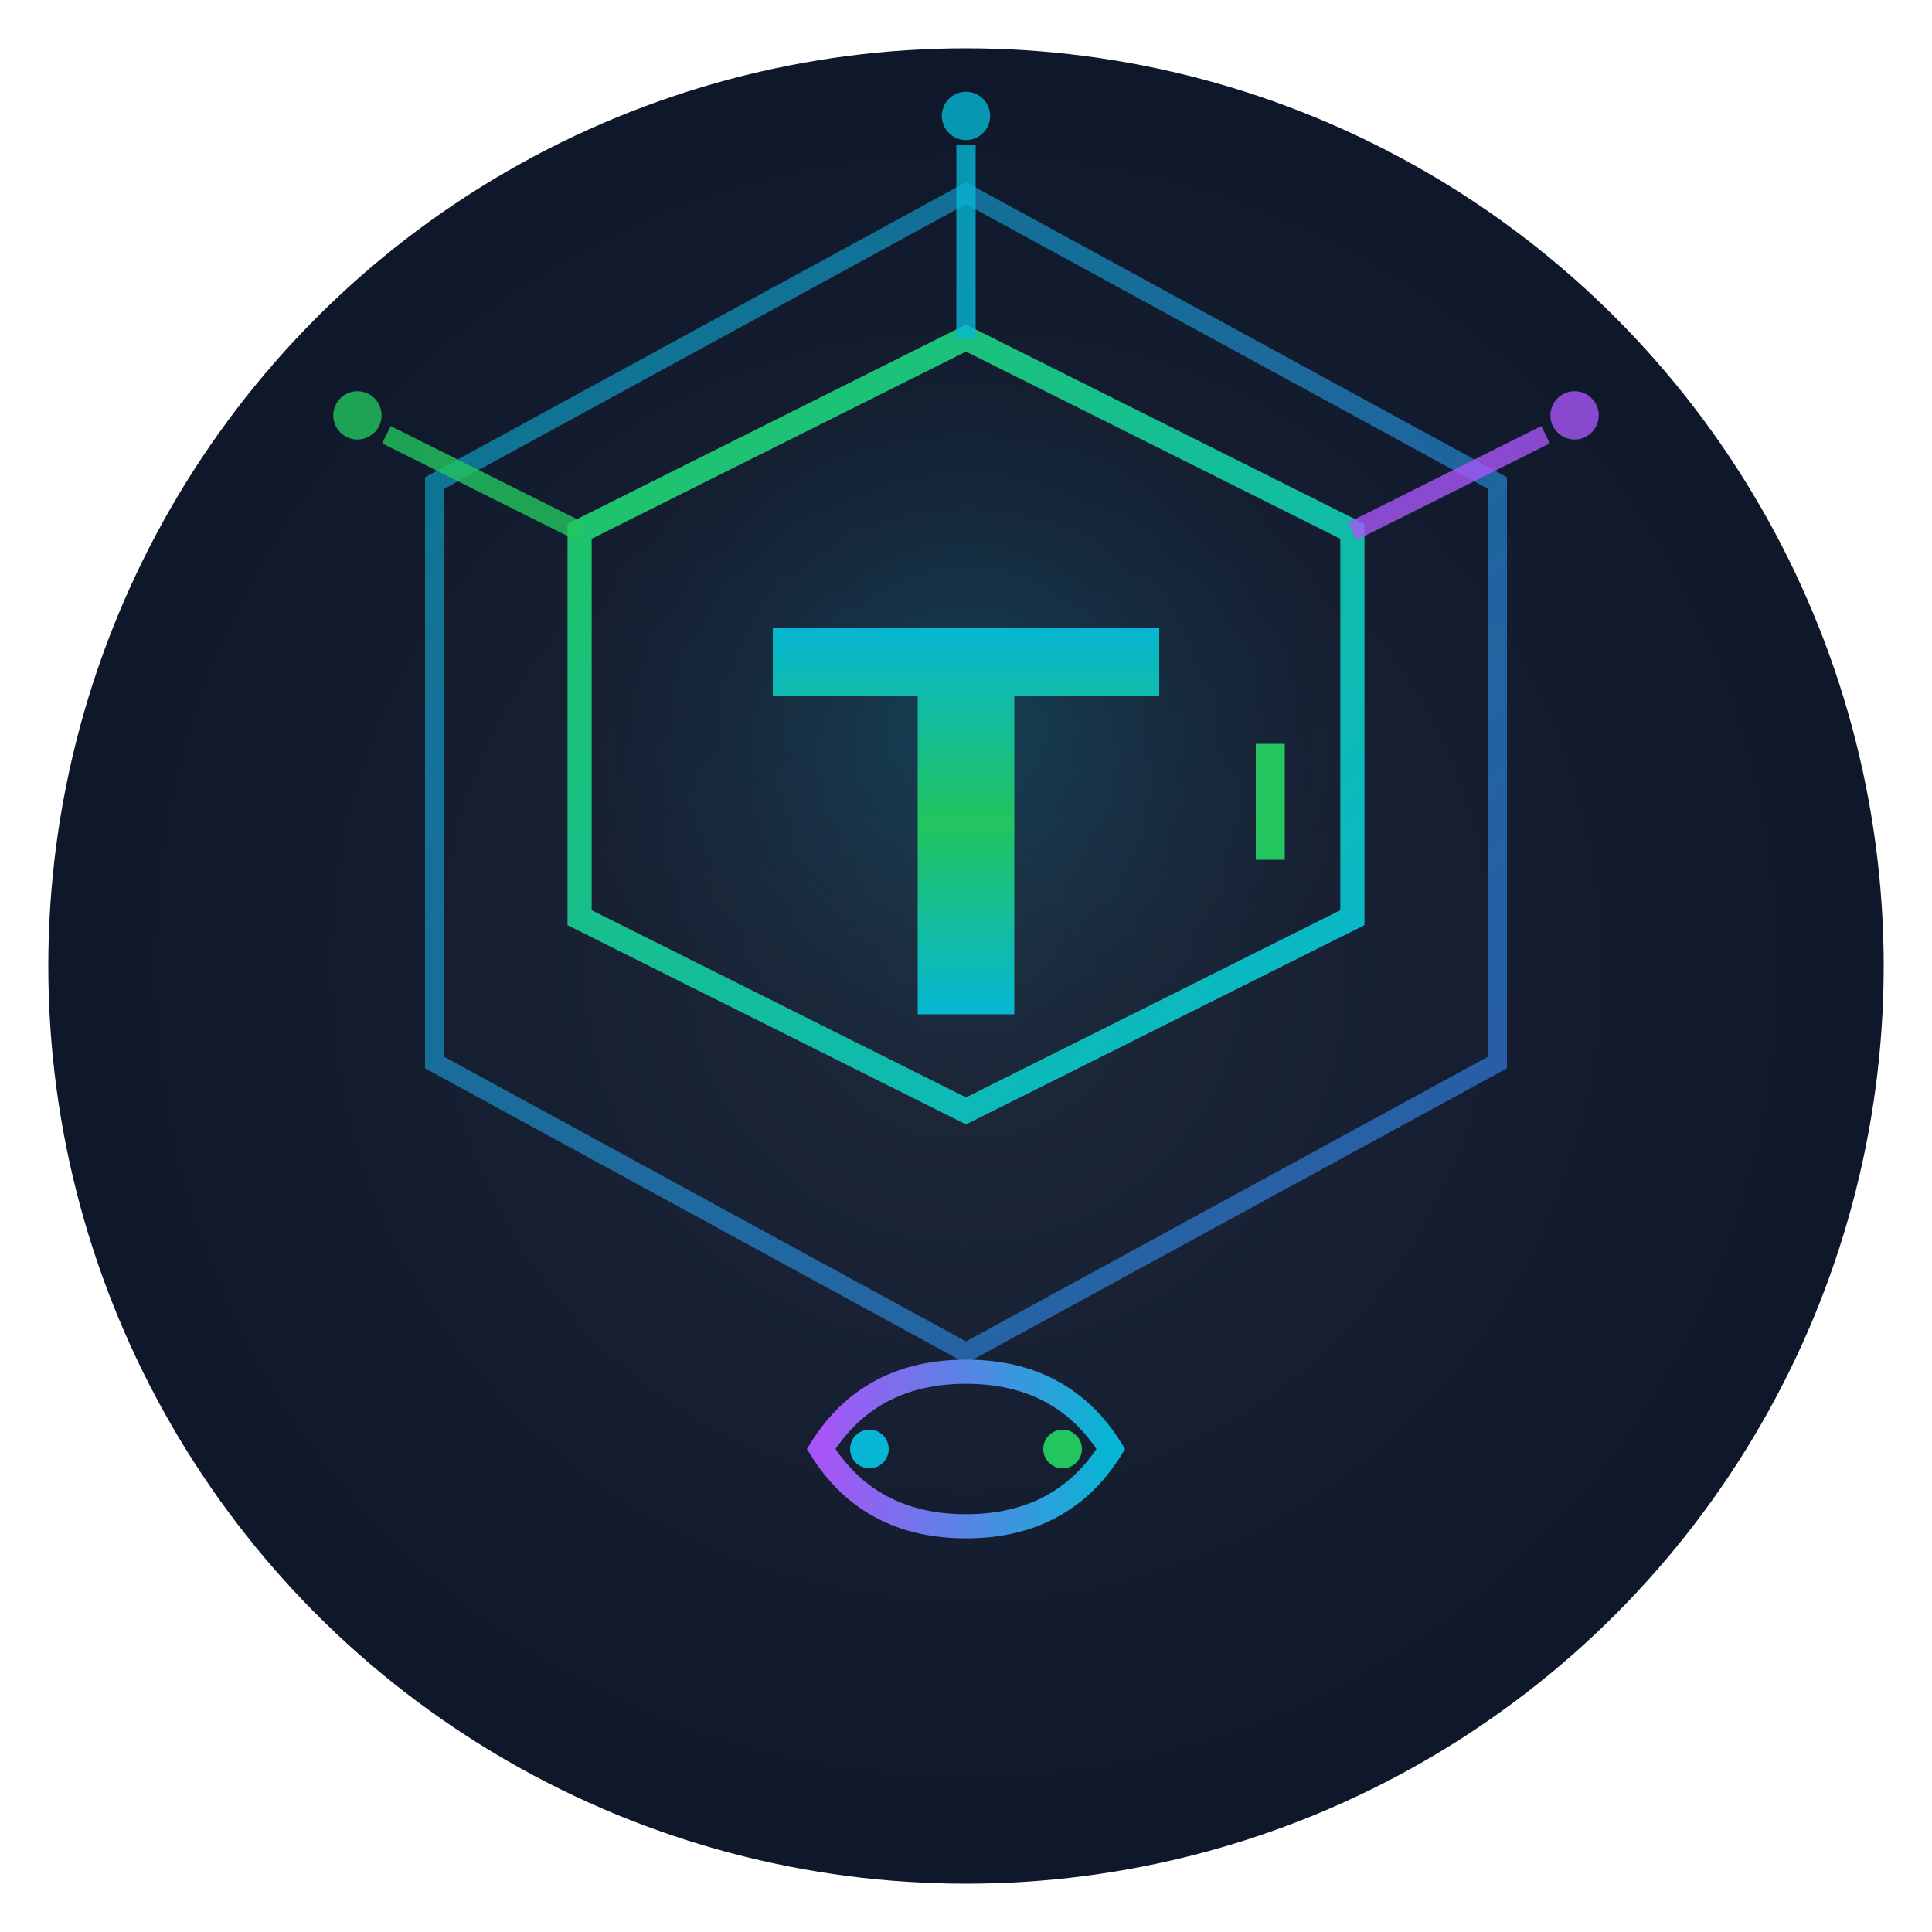
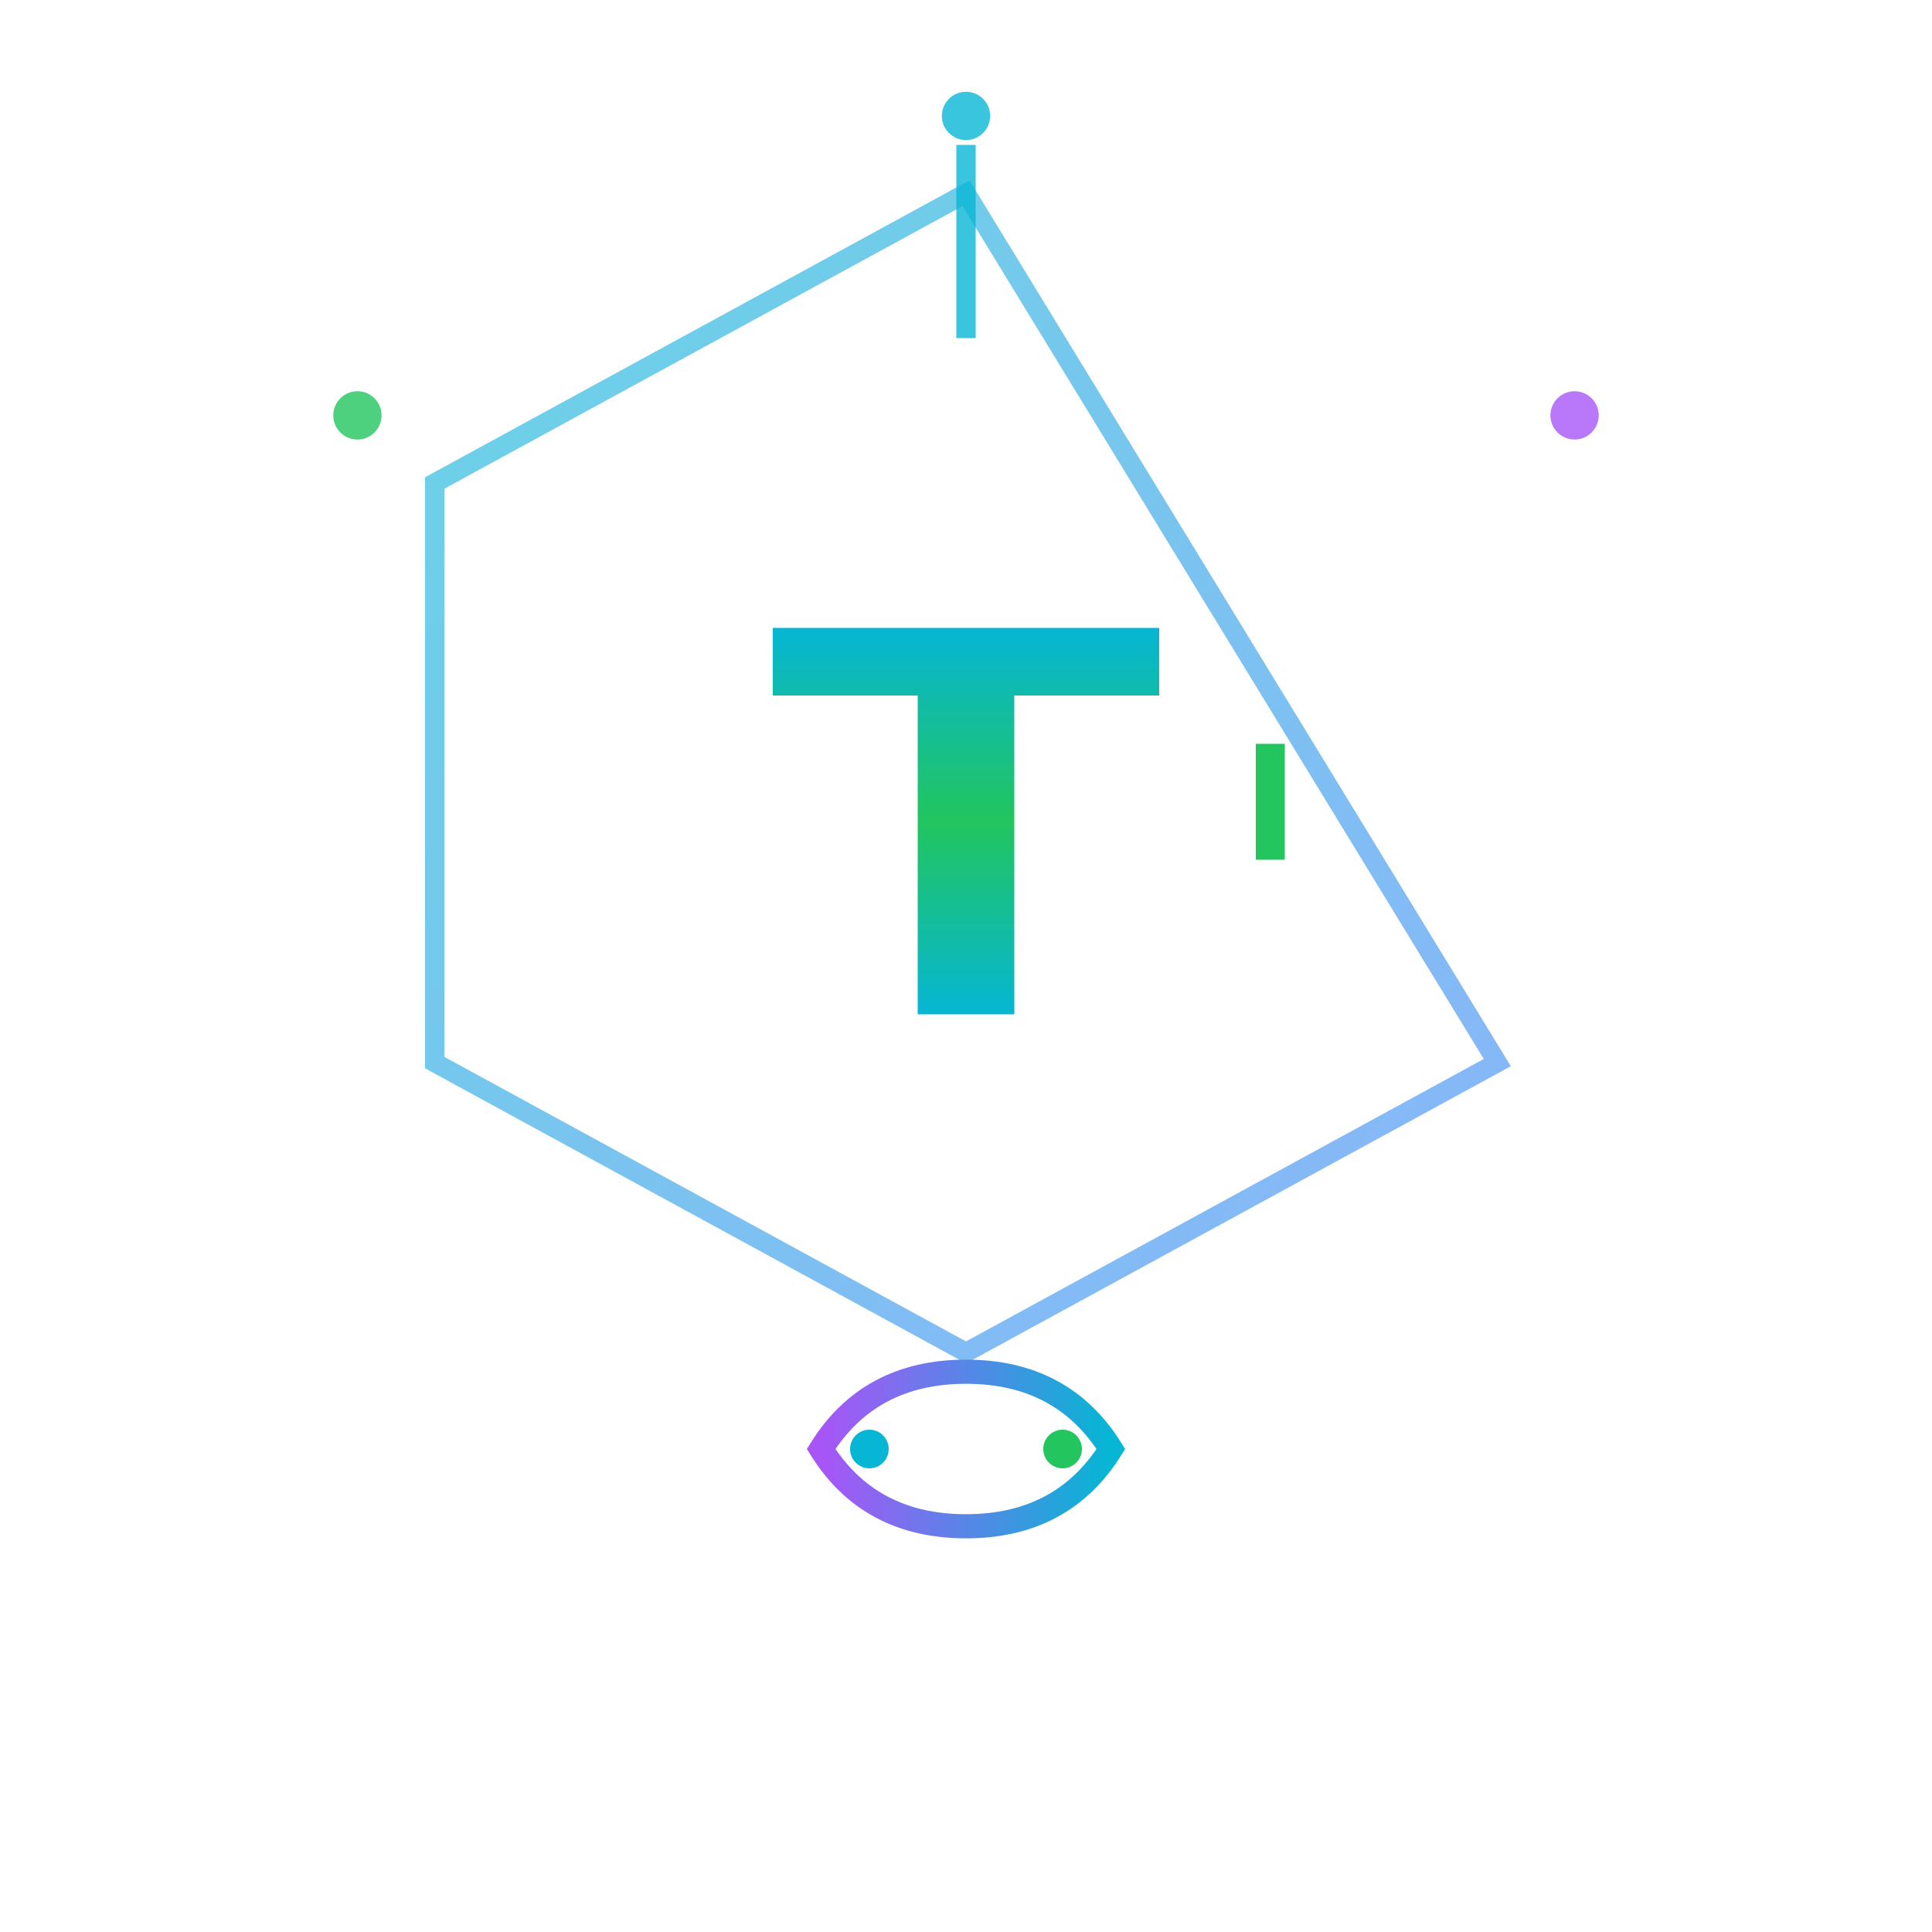
<svg xmlns="http://www.w3.org/2000/svg" width="200" height="200" viewBox="0 0 200 200" fill="none">
-   <circle cx="100" cy="100" r="95" fill="url(#darkBg)" />
-   <path d="M 100 20 L 155 50 L 155 110 L 100 140 L 45 110 L 45 50 Z" stroke="url(#gradient1)" stroke-width="2" fill="none" opacity="0.6" />
-   <path d="M 100 35 L 140 55 L 140 95 L 100 115 L 60 95 L 60 55 Z" stroke="url(#gradient2)" stroke-width="2.5" fill="url(#innerGlow)" />
+   <path d="M 100 20 L 155 110 L 100 140 L 45 110 L 45 50 Z" stroke="url(#gradient1)" stroke-width="2" fill="none" opacity="0.6" />
  <g transform="translate(100, 80)">
    <path d="M -20 -15 L 20 -15 L 20 -8 L 5 -8 L 5 25 L -5 25 L -5 -8 L -20 -8 Z" fill="url(#gradient3)" />
  </g>
  <g transform="translate(100, 150)">
    <path d="M -15 0 Q -10 -8, 0 -8 Q 10 -8, 15 0 Q 10 8, 0 8 Q -10 8, -15 0 Z" stroke="url(#gradient4)" stroke-width="2.5" fill="none" stroke-linecap="round" />
    <circle cx="-10" cy="0" r="2" fill="#06b6d4" />
    <circle cx="10" cy="0" r="2" fill="#22c55e" />
  </g>
  <g opacity="0.8">
    <line x1="100" y1="35" x2="100" y2="15" stroke="#06b6d4" stroke-width="2" />
    <circle cx="100" cy="12" r="2.5" fill="#06b6d4" />
-     <line x1="60" y1="55" x2="40" y2="45" stroke="#22c55e" stroke-width="2" />
    <circle cx="37" cy="43" r="2.5" fill="#22c55e" />
-     <line x1="140" y1="55" x2="160" y2="45" stroke="#a855f7" stroke-width="2" />
    <circle cx="163" cy="43" r="2.5" fill="#a855f7" />
  </g>
  <g transform="translate(130, 80)">
    <rect x="0" y="-3" width="3" height="12" fill="#22c55e">
      <animate attributeName="opacity" values="1;0;1" dur="1.5s" repeatCount="indefinite" />
    </rect>
  </g>
  <defs>
    <radialGradient id="darkBg">
      <stop offset="0%" style="stop-color:#1e293b;stop-opacity:1" />
      <stop offset="100%" style="stop-color:#0f172a;stop-opacity:1" />
    </radialGradient>
    <linearGradient id="gradient1" x1="0%" y1="0%" x2="100%" y2="100%">
      <stop offset="0%" style="stop-color:#06b6d4;stop-opacity:1" />
      <stop offset="100%" style="stop-color:#3b82f6;stop-opacity:1" />
    </linearGradient>
    <linearGradient id="gradient2" x1="0%" y1="0%" x2="100%" y2="100%">
      <stop offset="0%" style="stop-color:#22c55e;stop-opacity:1" />
      <stop offset="100%" style="stop-color:#06b6d4;stop-opacity:1" />
    </linearGradient>
    <linearGradient id="gradient3" x1="0%" y1="0%" x2="0%" y2="100%">
      <stop offset="0%" style="stop-color:#06b6d4;stop-opacity:1" />
      <stop offset="50%" style="stop-color:#22c55e;stop-opacity:1" />
      <stop offset="100%" style="stop-color:#06b6d4;stop-opacity:1" />
    </linearGradient>
    <linearGradient id="gradient4" x1="0%" y1="0%" x2="100%" y2="0%">
      <stop offset="0%" style="stop-color:#a855f7;stop-opacity:1" />
      <stop offset="100%" style="stop-color:#06b6d4;stop-opacity:1" />
    </linearGradient>
    <radialGradient id="innerGlow">
      <stop offset="0%" style="stop-color:#06b6d4;stop-opacity:0.2" />
      <stop offset="100%" style="stop-color:#0f172a;stop-opacity:0.1" />
    </radialGradient>
  </defs>
</svg>